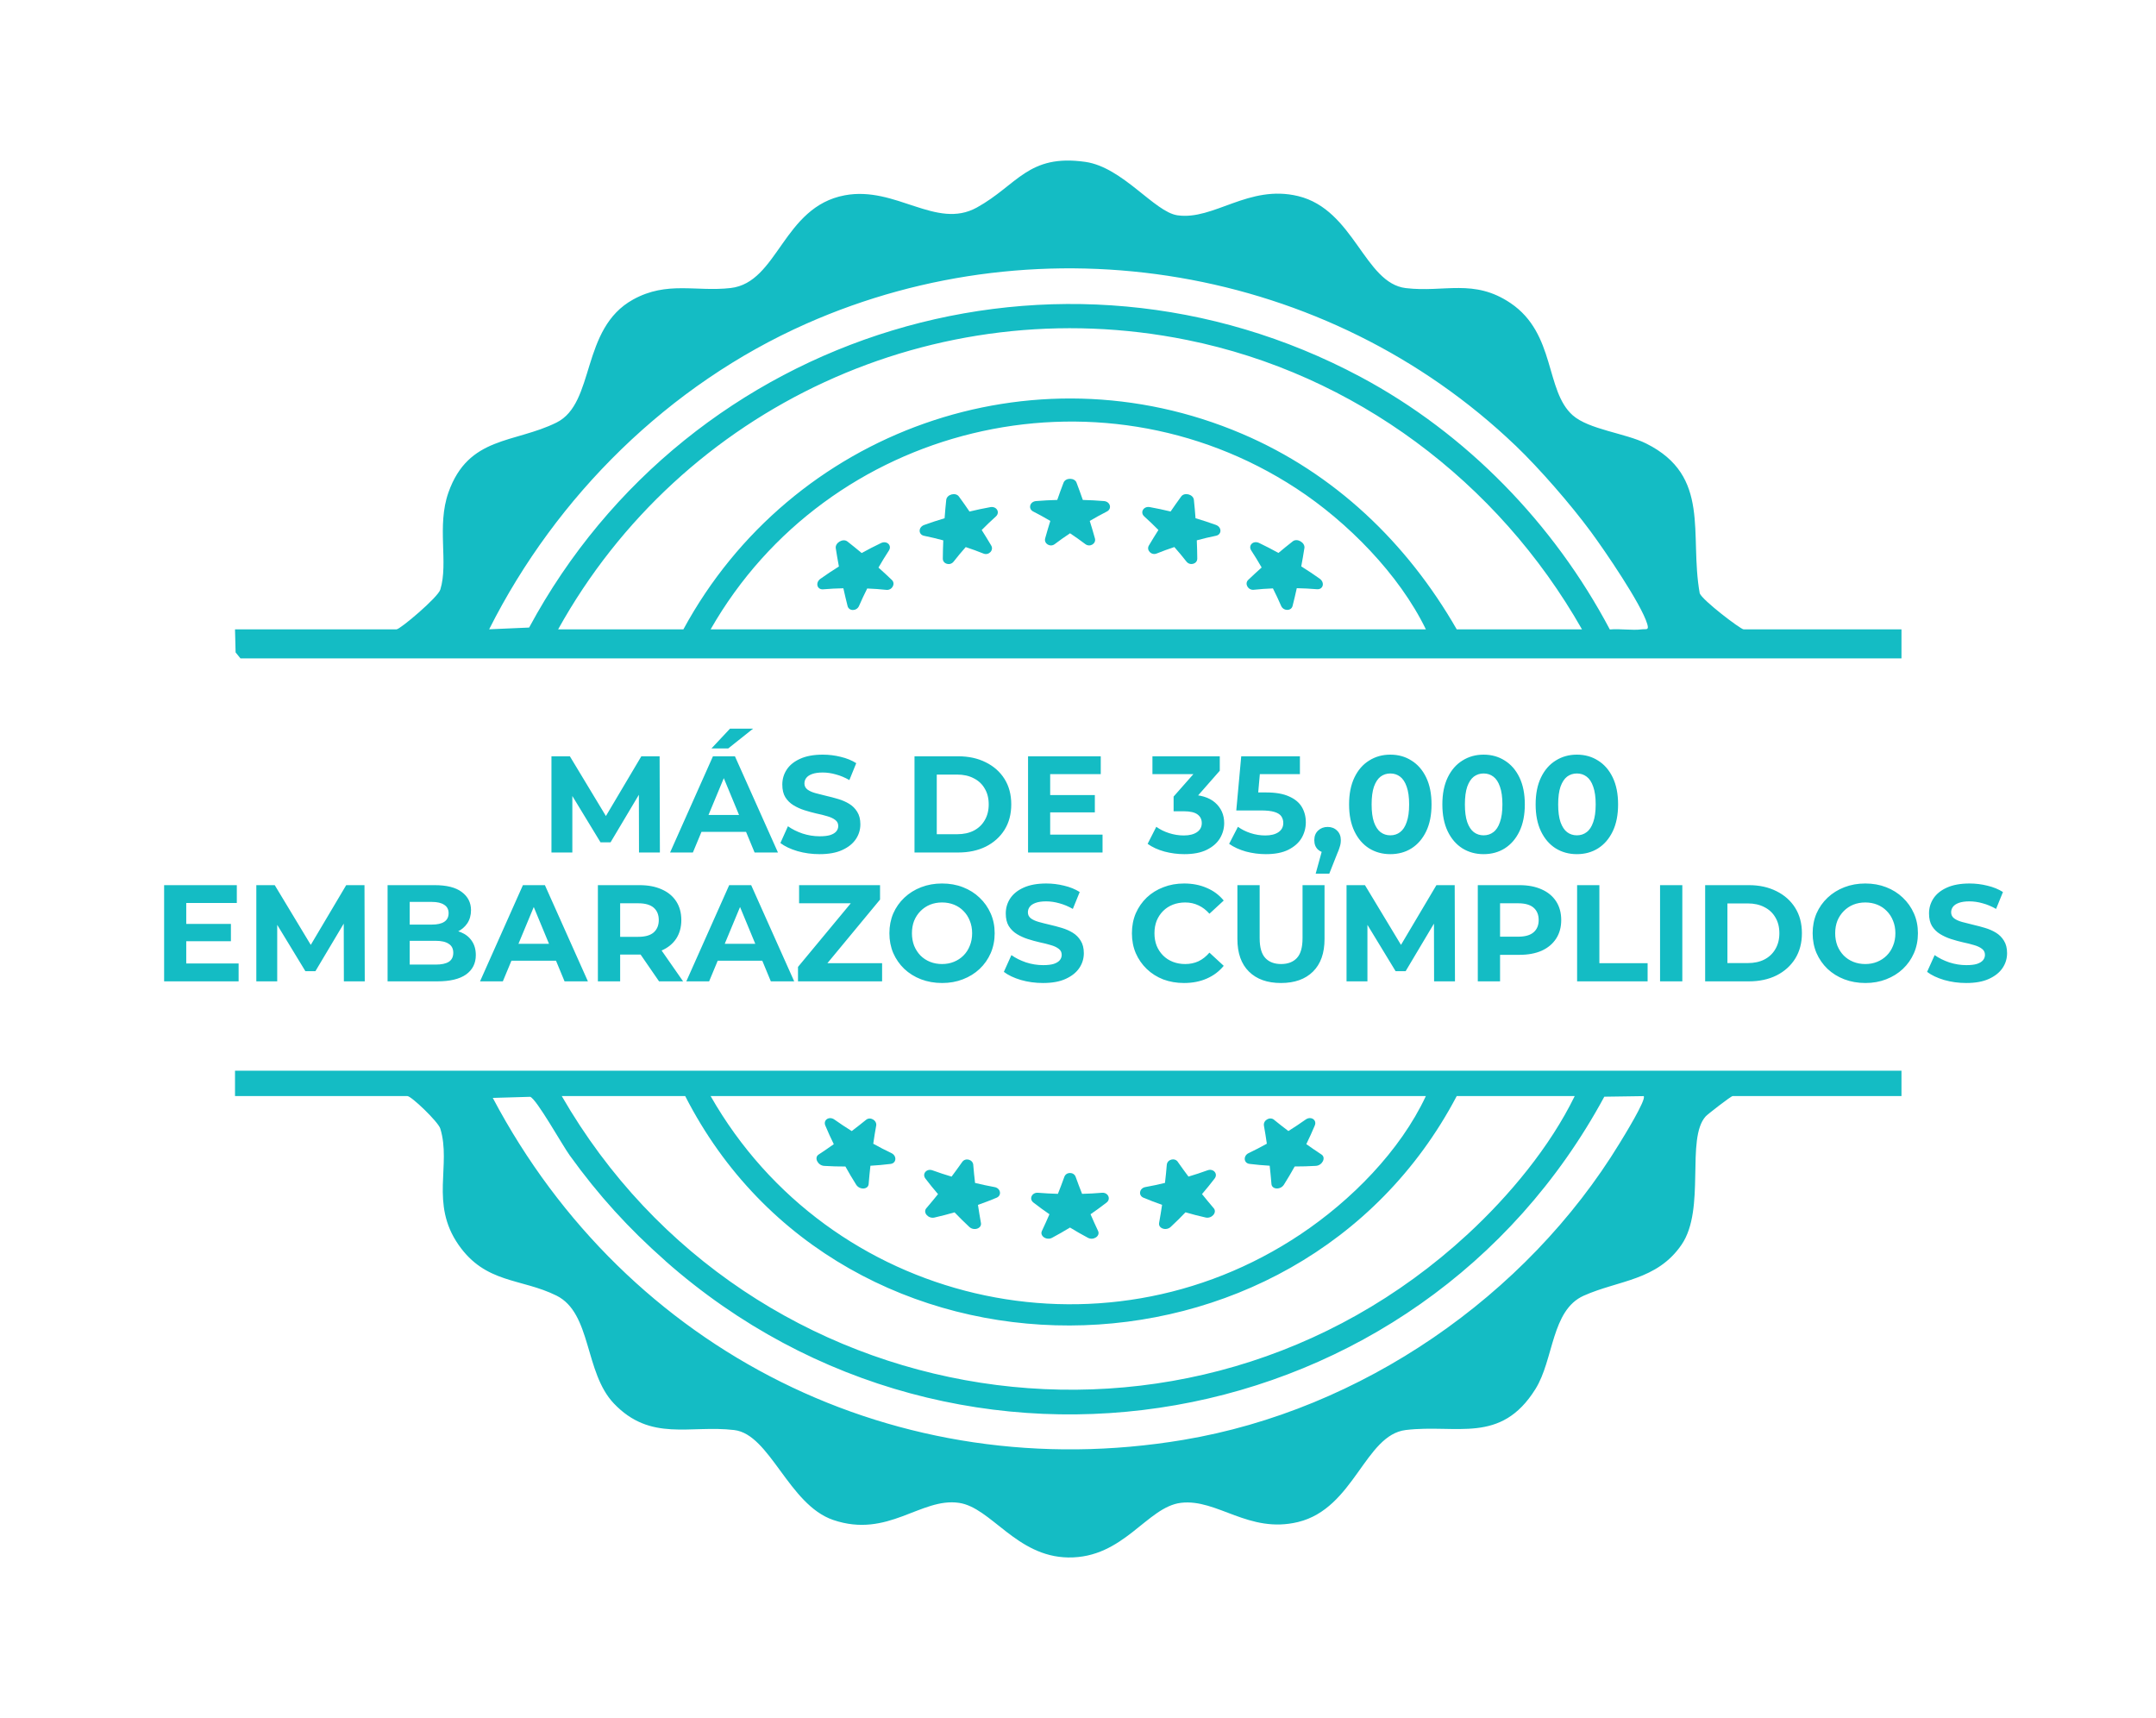
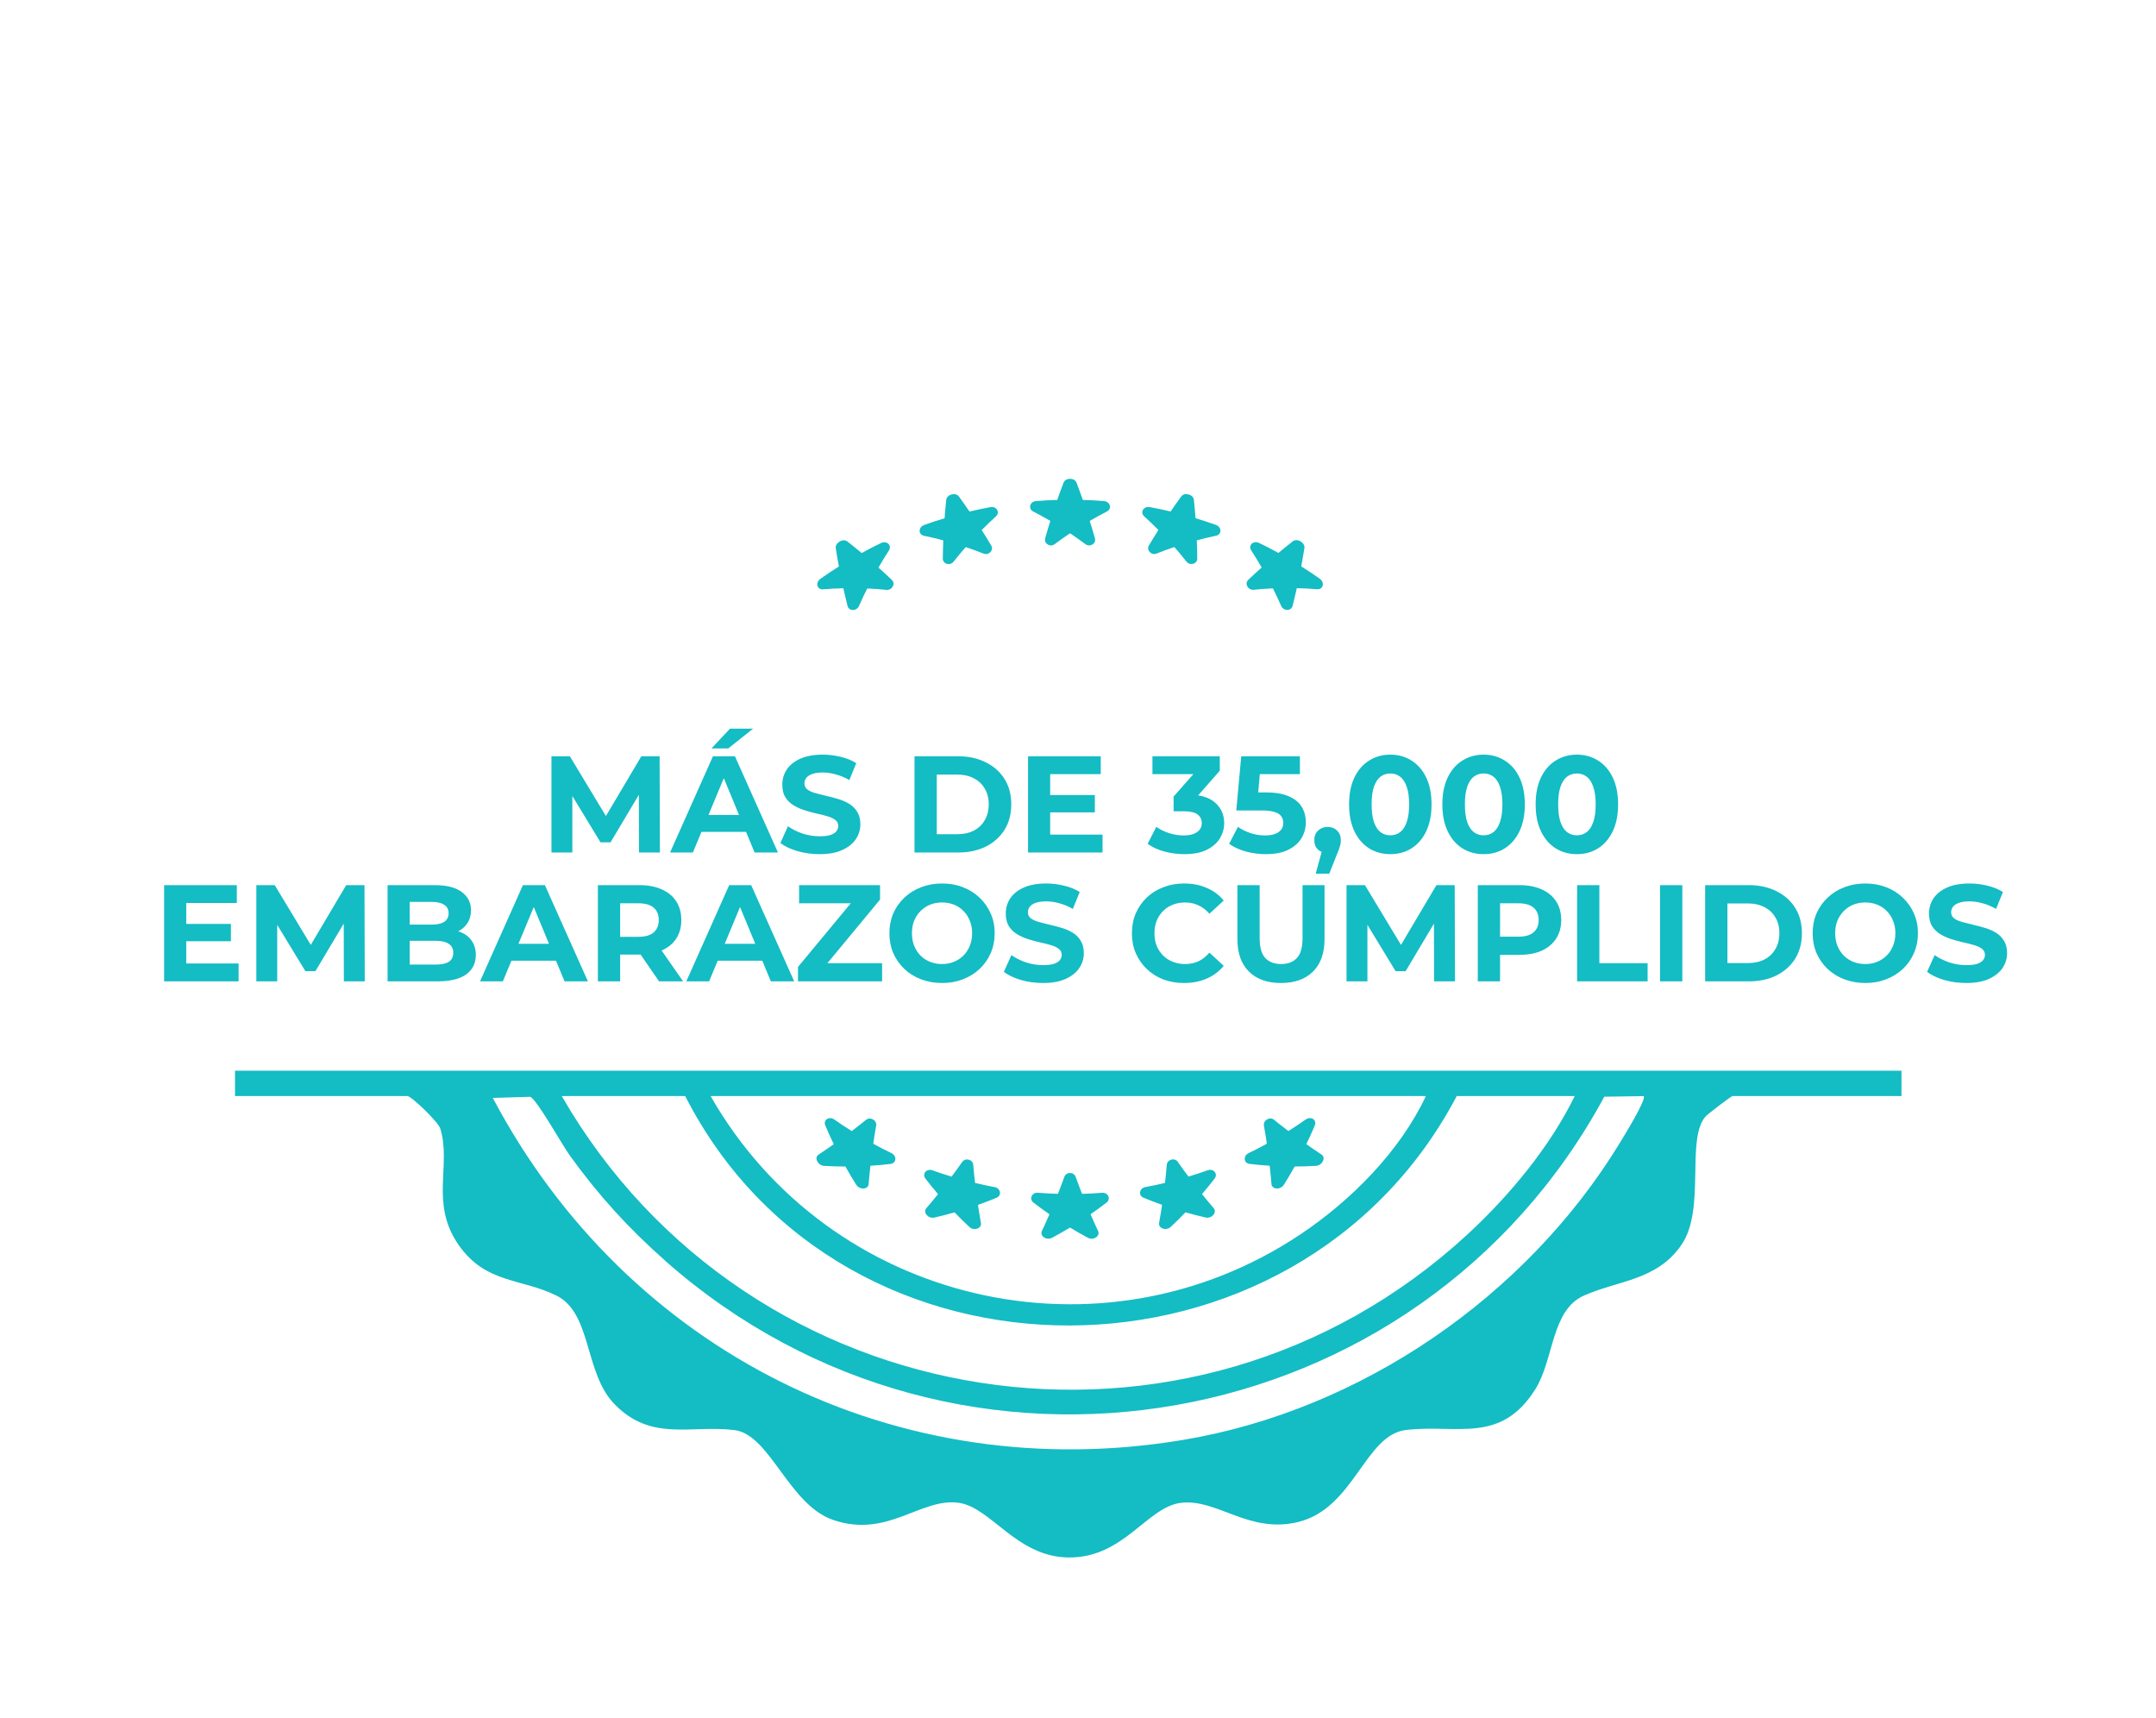
<svg xmlns="http://www.w3.org/2000/svg" width="251" height="200" viewBox="0 0 251 200" fill="none">
  <path d="M64.2 99.242V88.042H66.344L71.112 95.946H69.976L74.664 88.042H76.792L76.824 99.242H74.392L74.376 91.77H74.824L71.08 98.058H69.912L66.088 91.77H66.632V99.242H64.2ZM78.01 99.242L83.001 88.042H85.561L90.57 99.242H87.85L83.754 89.354H84.778L80.665 99.242H78.01ZM80.505 96.842L81.194 94.874H86.954L87.657 96.842H80.505ZM82.826 87.13L84.986 84.826H87.674L84.778 87.13H82.826ZM95.412 99.434C94.516 99.434 93.657 99.317 92.835 99.082C92.014 98.837 91.353 98.522 90.852 98.138L91.731 96.186C92.212 96.528 92.777 96.81 93.427 97.034C94.089 97.248 94.755 97.354 95.427 97.354C95.939 97.354 96.35 97.306 96.659 97.21C96.98 97.103 97.214 96.96 97.364 96.778C97.513 96.597 97.588 96.389 97.588 96.154C97.588 95.856 97.47 95.621 97.236 95.45C97.001 95.269 96.692 95.125 96.308 95.018C95.924 94.901 95.497 94.794 95.028 94.698C94.569 94.591 94.105 94.463 93.635 94.314C93.177 94.165 92.755 93.973 92.371 93.738C91.987 93.504 91.673 93.194 91.427 92.81C91.193 92.426 91.076 91.936 91.076 91.338C91.076 90.698 91.246 90.117 91.588 89.594C91.939 89.061 92.462 88.639 93.156 88.33C93.859 88.01 94.74 87.85 95.796 87.85C96.499 87.85 97.193 87.936 97.876 88.106C98.558 88.266 99.161 88.511 99.683 88.842L98.883 90.81C98.361 90.511 97.838 90.293 97.316 90.154C96.793 90.005 96.281 89.93 95.779 89.93C95.278 89.93 94.868 89.989 94.547 90.106C94.228 90.224 93.998 90.378 93.859 90.57C93.721 90.751 93.651 90.965 93.651 91.21C93.651 91.498 93.769 91.733 94.004 91.914C94.238 92.085 94.547 92.224 94.931 92.33C95.316 92.437 95.737 92.543 96.195 92.65C96.665 92.757 97.129 92.879 97.588 93.018C98.057 93.157 98.484 93.344 98.868 93.578C99.251 93.813 99.561 94.122 99.796 94.506C100.041 94.89 100.163 95.376 100.163 95.962C100.163 96.591 99.987 97.168 99.635 97.69C99.284 98.213 98.755 98.634 98.052 98.954C97.358 99.274 96.478 99.434 95.412 99.434ZM106.466 99.242V88.042H111.554C112.77 88.042 113.842 88.277 114.77 88.746C115.698 89.205 116.423 89.85 116.946 90.682C117.469 91.514 117.73 92.501 117.73 93.642C117.73 94.773 117.469 95.76 116.946 96.602C116.423 97.434 115.698 98.085 114.77 98.554C113.842 99.013 112.77 99.242 111.554 99.242H106.466ZM109.058 97.114H111.426C112.173 97.114 112.818 96.975 113.362 96.698C113.917 96.41 114.343 96.005 114.642 95.482C114.951 94.96 115.106 94.346 115.106 93.642C115.106 92.927 114.951 92.314 114.642 91.802C114.343 91.279 113.917 90.879 113.362 90.602C112.818 90.314 112.173 90.17 111.426 90.17H109.058V97.114ZM122.069 92.554H127.461V94.57H122.069V92.554ZM122.261 97.162H128.357V99.242H119.685V88.042H128.149V90.122H122.261V97.162ZM137.878 99.434C137.1 99.434 136.326 99.333 135.558 99.13C134.79 98.917 134.14 98.618 133.606 98.234L134.614 96.25C135.041 96.559 135.537 96.805 136.102 96.986C136.668 97.168 137.238 97.258 137.814 97.258C138.465 97.258 138.977 97.13 139.35 96.874C139.724 96.618 139.91 96.266 139.91 95.818C139.91 95.391 139.745 95.055 139.414 94.81C139.084 94.565 138.55 94.442 137.814 94.442H136.63V92.73L139.75 89.194L140.038 90.122H134.166V88.042H142.006V89.722L138.902 93.258L137.59 92.506H138.342C139.718 92.506 140.758 92.816 141.462 93.434C142.166 94.053 142.518 94.847 142.518 95.818C142.518 96.448 142.353 97.04 142.022 97.594C141.692 98.138 141.185 98.581 140.502 98.922C139.82 99.263 138.945 99.434 137.878 99.434ZM147.367 99.434C146.588 99.434 145.815 99.333 145.047 99.13C144.289 98.917 143.639 98.618 143.095 98.234L144.119 96.25C144.545 96.559 145.036 96.805 145.591 96.986C146.156 97.168 146.727 97.258 147.303 97.258C147.953 97.258 148.465 97.13 148.839 96.874C149.212 96.618 149.399 96.261 149.399 95.802C149.399 95.514 149.324 95.258 149.175 95.034C149.025 94.81 148.759 94.639 148.375 94.522C148.001 94.405 147.473 94.346 146.791 94.346H143.927L144.503 88.042H151.335V90.122H145.431L146.775 88.938L146.375 93.434L145.031 92.25H147.399C148.508 92.25 149.399 92.405 150.071 92.714C150.753 93.013 151.249 93.424 151.559 93.946C151.868 94.469 152.023 95.061 152.023 95.722C152.023 96.383 151.857 96.997 151.527 97.562C151.196 98.117 150.684 98.57 149.991 98.922C149.308 99.263 148.433 99.434 147.367 99.434ZM153.17 101.706L154.226 97.866L154.578 99.306C154.12 99.306 153.741 99.173 153.442 98.906C153.154 98.639 153.01 98.272 153.01 97.802C153.01 97.333 153.16 96.96 153.458 96.682C153.757 96.405 154.125 96.266 154.562 96.266C155.01 96.266 155.378 96.41 155.666 96.698C155.954 96.975 156.098 97.344 156.098 97.802C156.098 97.941 156.088 98.079 156.066 98.218C156.045 98.346 156.002 98.506 155.938 98.698C155.885 98.879 155.794 99.114 155.666 99.402L154.754 101.706H153.17ZM161.859 99.434C160.941 99.434 160.12 99.21 159.395 98.762C158.669 98.303 158.099 97.642 157.683 96.778C157.267 95.914 157.059 94.869 157.059 93.642C157.059 92.415 157.267 91.37 157.683 90.506C158.099 89.642 158.669 88.986 159.395 88.538C160.12 88.079 160.941 87.85 161.859 87.85C162.787 87.85 163.608 88.079 164.323 88.538C165.048 88.986 165.619 89.642 166.035 90.506C166.451 91.37 166.659 92.415 166.659 93.642C166.659 94.869 166.451 95.914 166.035 96.778C165.619 97.642 165.048 98.303 164.323 98.762C163.608 99.21 162.787 99.434 161.859 99.434ZM161.859 97.242C162.296 97.242 162.675 97.12 162.995 96.874C163.325 96.629 163.581 96.24 163.763 95.706C163.955 95.173 164.051 94.485 164.051 93.642C164.051 92.799 163.955 92.112 163.763 91.578C163.581 91.045 163.325 90.656 162.995 90.41C162.675 90.165 162.296 90.042 161.859 90.042C161.432 90.042 161.053 90.165 160.723 90.41C160.403 90.656 160.147 91.045 159.955 91.578C159.773 92.112 159.683 92.799 159.683 93.642C159.683 94.485 159.773 95.173 159.955 95.706C160.147 96.24 160.403 96.629 160.723 96.874C161.053 97.12 161.432 97.242 161.859 97.242ZM172.718 99.434C171.801 99.434 170.979 99.21 170.254 98.762C169.529 98.303 168.958 97.642 168.542 96.778C168.126 95.914 167.918 94.869 167.918 93.642C167.918 92.415 168.126 91.37 168.542 90.506C168.958 89.642 169.529 88.986 170.254 88.538C170.979 88.079 171.801 87.85 172.718 87.85C173.646 87.85 174.467 88.079 175.182 88.538C175.907 88.986 176.478 89.642 176.894 90.506C177.31 91.37 177.518 92.415 177.518 93.642C177.518 94.869 177.31 95.914 176.894 96.778C176.478 97.642 175.907 98.303 175.182 98.762C174.467 99.21 173.646 99.434 172.718 99.434ZM172.718 97.242C173.155 97.242 173.534 97.12 173.854 96.874C174.185 96.629 174.441 96.24 174.622 95.706C174.814 95.173 174.91 94.485 174.91 93.642C174.91 92.799 174.814 92.112 174.622 91.578C174.441 91.045 174.185 90.656 173.854 90.41C173.534 90.165 173.155 90.042 172.718 90.042C172.291 90.042 171.913 90.165 171.582 90.41C171.262 90.656 171.006 91.045 170.814 91.578C170.633 92.112 170.542 92.799 170.542 93.642C170.542 94.485 170.633 95.173 170.814 95.706C171.006 96.24 171.262 96.629 171.582 96.874C171.913 97.12 172.291 97.242 172.718 97.242ZM183.577 99.434C182.66 99.434 181.839 99.21 181.113 98.762C180.388 98.303 179.817 97.642 179.401 96.778C178.985 95.914 178.777 94.869 178.777 93.642C178.777 92.415 178.985 91.37 179.401 90.506C179.817 89.642 180.388 88.986 181.113 88.538C181.839 88.079 182.66 87.85 183.577 87.85C184.505 87.85 185.327 88.079 186.041 88.538C186.767 88.986 187.337 89.642 187.753 90.506C188.169 91.37 188.377 92.415 188.377 93.642C188.377 94.869 188.169 95.914 187.753 96.778C187.337 97.642 186.767 98.303 186.041 98.762C185.327 99.21 184.505 99.434 183.577 99.434ZM183.577 97.242C184.015 97.242 184.393 97.12 184.713 96.874C185.044 96.629 185.3 96.24 185.481 95.706C185.673 95.173 185.769 94.485 185.769 93.642C185.769 92.799 185.673 92.112 185.481 91.578C185.3 91.045 185.044 90.656 184.713 90.41C184.393 90.165 184.015 90.042 183.577 90.042C183.151 90.042 182.772 90.165 182.441 90.41C182.121 90.656 181.865 91.045 181.673 91.578C181.492 92.112 181.401 92.799 181.401 93.642C181.401 94.485 181.492 95.173 181.673 95.706C181.865 96.24 182.121 96.629 182.441 96.874C182.772 97.12 183.151 97.242 183.577 97.242ZM21.491 107.554H26.883V109.57H21.491V107.554ZM21.683 112.162H27.779V114.242H19.107V103.042H27.57V105.122H21.683V112.162ZM29.841 114.242V103.042H31.985L36.753 110.946H35.617L40.305 103.042H42.433L42.465 114.242H40.033L40.017 106.77H40.465L36.721 113.058H35.553L31.729 106.77H32.273V114.242H29.841ZM45.122 114.242V103.042H50.594C52.002 103.042 53.058 103.309 53.762 103.842C54.477 104.376 54.834 105.08 54.834 105.954C54.834 106.541 54.69 107.053 54.402 107.49C54.114 107.917 53.719 108.248 53.218 108.482C52.717 108.717 52.141 108.834 51.49 108.834L51.794 108.178C52.498 108.178 53.122 108.296 53.666 108.53C54.21 108.754 54.631 109.09 54.93 109.538C55.239 109.986 55.394 110.536 55.394 111.186C55.394 112.146 55.015 112.898 54.258 113.442C53.501 113.976 52.386 114.242 50.914 114.242H45.122ZM47.698 112.29H50.722C51.394 112.29 51.901 112.184 52.242 111.97C52.594 111.746 52.77 111.394 52.77 110.914C52.77 110.445 52.594 110.098 52.242 109.874C51.901 109.64 51.394 109.522 50.722 109.522H47.506V107.634H50.274C50.903 107.634 51.383 107.528 51.714 107.314C52.055 107.09 52.226 106.754 52.226 106.306C52.226 105.869 52.055 105.544 51.714 105.33C51.383 105.106 50.903 104.994 50.274 104.994H47.698V112.29ZM55.885 114.242L60.877 103.042H63.437L68.445 114.242H65.725L61.629 104.354H62.653L58.541 114.242H55.885ZM58.38 111.842L59.069 109.874H64.829L65.532 111.842H58.38ZM69.606 114.242V103.042H74.454C75.457 103.042 76.321 103.208 77.046 103.538C77.772 103.858 78.332 104.322 78.727 104.93C79.121 105.538 79.319 106.264 79.319 107.106C79.319 107.938 79.121 108.658 78.727 109.266C78.332 109.864 77.772 110.322 77.046 110.642C76.321 110.962 75.457 111.122 74.454 111.122H71.046L72.198 109.986V114.242H69.606ZM76.727 114.242L73.927 110.178H76.695L79.526 114.242H76.727ZM72.198 110.274L71.046 109.058H74.311C75.111 109.058 75.708 108.888 76.103 108.546C76.497 108.194 76.695 107.714 76.695 107.106C76.695 106.488 76.497 106.008 76.103 105.666C75.708 105.325 75.111 105.154 74.311 105.154H71.046L72.198 103.922V110.274ZM79.9 114.242L84.892 103.042H87.452L92.46 114.242H89.74L85.644 104.354H86.668L82.556 114.242H79.9ZM82.396 111.842L83.084 109.874H88.844L89.548 111.842H82.396ZM92.902 114.242V112.562L99.83 104.21L100.15 105.154H93.03V103.042H102.454V104.722L95.542 113.074L95.222 112.13H102.694V114.242H92.902ZM109.687 114.434C108.802 114.434 107.98 114.29 107.223 114.002C106.476 113.714 105.826 113.309 105.271 112.786C104.727 112.264 104.3 111.65 103.991 110.946C103.692 110.242 103.543 109.474 103.543 108.642C103.543 107.81 103.692 107.042 103.991 106.338C104.3 105.634 104.732 105.021 105.287 104.498C105.842 103.976 106.492 103.57 107.239 103.282C107.986 102.994 108.796 102.85 109.671 102.85C110.556 102.85 111.367 102.994 112.103 103.282C112.85 103.57 113.495 103.976 114.039 104.498C114.594 105.021 115.026 105.634 115.335 106.338C115.644 107.032 115.799 107.8 115.799 108.642C115.799 109.474 115.644 110.248 115.335 110.962C115.026 111.666 114.594 112.28 114.039 112.802C113.495 113.314 112.85 113.714 112.103 114.002C111.367 114.29 110.562 114.434 109.687 114.434ZM109.671 112.226C110.172 112.226 110.631 112.141 111.047 111.97C111.474 111.8 111.847 111.554 112.167 111.234C112.487 110.914 112.732 110.536 112.903 110.098C113.084 109.661 113.175 109.176 113.175 108.642C113.175 108.109 113.084 107.624 112.903 107.186C112.732 106.749 112.487 106.37 112.167 106.05C111.858 105.73 111.49 105.485 111.063 105.314C110.636 105.144 110.172 105.058 109.671 105.058C109.17 105.058 108.706 105.144 108.279 105.314C107.863 105.485 107.495 105.73 107.175 106.05C106.855 106.37 106.604 106.749 106.423 107.186C106.252 107.624 106.167 108.109 106.167 108.642C106.167 109.165 106.252 109.65 106.423 110.098C106.604 110.536 106.85 110.914 107.159 111.234C107.479 111.554 107.852 111.8 108.279 111.97C108.706 112.141 109.17 112.226 109.671 112.226ZM121.427 114.434C120.531 114.434 119.672 114.317 118.851 114.082C118.03 113.837 117.368 113.522 116.867 113.138L117.747 111.186C118.227 111.528 118.792 111.81 119.443 112.034C120.104 112.248 120.771 112.354 121.443 112.354C121.955 112.354 122.366 112.306 122.675 112.21C122.995 112.104 123.23 111.96 123.379 111.778C123.528 111.597 123.603 111.389 123.603 111.154C123.603 110.856 123.486 110.621 123.251 110.45C123.016 110.269 122.707 110.125 122.323 110.018C121.939 109.901 121.512 109.794 121.043 109.698C120.584 109.592 120.12 109.464 119.651 109.314C119.192 109.165 118.771 108.973 118.387 108.738C118.003 108.504 117.688 108.194 117.443 107.81C117.208 107.426 117.091 106.936 117.091 106.338C117.091 105.698 117.262 105.117 117.603 104.594C117.955 104.061 118.478 103.64 119.171 103.33C119.875 103.01 120.755 102.85 121.811 102.85C122.515 102.85 123.208 102.936 123.891 103.106C124.574 103.266 125.176 103.512 125.699 103.842L124.899 105.81C124.376 105.512 123.854 105.293 123.331 105.154C122.808 105.005 122.296 104.93 121.795 104.93C121.294 104.93 120.883 104.989 120.563 105.106C120.243 105.224 120.014 105.378 119.875 105.57C119.736 105.752 119.667 105.965 119.667 106.21C119.667 106.498 119.784 106.733 120.019 106.914C120.254 107.085 120.563 107.224 120.947 107.33C121.331 107.437 121.752 107.544 122.211 107.65C122.68 107.757 123.144 107.88 123.603 108.018C124.072 108.157 124.499 108.344 124.883 108.578C125.267 108.813 125.576 109.122 125.811 109.506C126.056 109.89 126.179 110.376 126.179 110.962C126.179 111.592 126.003 112.168 125.651 112.69C125.299 113.213 124.771 113.634 124.067 113.954C123.374 114.274 122.494 114.434 121.427 114.434ZM137.841 114.434C136.977 114.434 136.172 114.296 135.425 114.018C134.689 113.73 134.049 113.325 133.505 112.802C132.961 112.28 132.535 111.666 132.225 110.962C131.927 110.258 131.777 109.485 131.777 108.642C131.777 107.8 131.927 107.026 132.225 106.322C132.535 105.618 132.961 105.005 133.505 104.482C134.06 103.96 134.705 103.56 135.441 103.282C136.177 102.994 136.983 102.85 137.857 102.85C138.828 102.85 139.703 103.021 140.481 103.362C141.271 103.693 141.932 104.184 142.465 104.834L140.801 106.37C140.417 105.933 139.991 105.608 139.521 105.394C139.052 105.17 138.54 105.058 137.985 105.058C137.463 105.058 136.983 105.144 136.545 105.314C136.108 105.485 135.729 105.73 135.409 106.05C135.089 106.37 134.839 106.749 134.657 107.186C134.487 107.624 134.401 108.109 134.401 108.642C134.401 109.176 134.487 109.661 134.657 110.098C134.839 110.536 135.089 110.914 135.409 111.234C135.729 111.554 136.108 111.8 136.545 111.97C136.983 112.141 137.463 112.226 137.985 112.226C138.54 112.226 139.052 112.12 139.521 111.906C139.991 111.682 140.417 111.346 140.801 110.898L142.465 112.434C141.932 113.085 141.271 113.581 140.481 113.922C139.703 114.264 138.823 114.434 137.841 114.434ZM149.129 114.434C147.54 114.434 146.297 113.992 145.401 113.106C144.505 112.221 144.057 110.957 144.057 109.314V103.042H146.649V109.218C146.649 110.285 146.868 111.053 147.305 111.522C147.743 111.992 148.356 112.226 149.145 112.226C149.935 112.226 150.548 111.992 150.985 111.522C151.423 111.053 151.641 110.285 151.641 109.218V103.042H154.201V109.314C154.201 110.957 153.753 112.221 152.857 113.106C151.961 113.992 150.719 114.434 149.129 114.434ZM156.763 114.242V103.042H158.907L163.675 110.946H162.539L167.227 103.042H169.355L169.387 114.242H166.955L166.939 106.77H167.387L163.643 113.058H162.475L158.651 106.77H159.195V114.242H156.763ZM172.044 114.242V103.042H176.892C177.895 103.042 178.759 103.208 179.484 103.538C180.209 103.858 180.769 104.322 181.164 104.93C181.559 105.538 181.756 106.264 181.756 107.106C181.756 107.938 181.559 108.658 181.164 109.266C180.769 109.874 180.209 110.344 179.484 110.674C178.759 110.994 177.895 111.154 176.892 111.154H173.484L174.636 109.986V114.242H172.044ZM174.636 110.274L173.484 109.042H176.748C177.548 109.042 178.145 108.872 178.54 108.53C178.935 108.189 179.132 107.714 179.132 107.106C179.132 106.488 178.935 106.008 178.54 105.666C178.145 105.325 177.548 105.154 176.748 105.154H173.484L174.636 103.922V110.274ZM183.606 114.242V103.042H186.198V112.13H191.814V114.242H183.606ZM193.263 114.242V103.042H195.855V114.242H193.263ZM198.513 114.242V103.042H203.601C204.817 103.042 205.889 103.277 206.817 103.746C207.745 104.205 208.47 104.85 208.993 105.682C209.515 106.514 209.777 107.501 209.777 108.642C209.777 109.773 209.515 110.76 208.993 111.602C208.47 112.434 207.745 113.085 206.817 113.554C205.889 114.013 204.817 114.242 203.601 114.242H198.513ZM201.105 112.114H203.473C204.219 112.114 204.865 111.976 205.409 111.698C205.963 111.41 206.39 111.005 206.689 110.482C206.998 109.96 207.153 109.346 207.153 108.642C207.153 107.928 206.998 107.314 206.689 106.802C206.39 106.28 205.963 105.88 205.409 105.602C204.865 105.314 204.219 105.17 203.473 105.17H201.105V112.114ZM217.171 114.434C216.286 114.434 215.465 114.29 214.707 114.002C213.961 113.714 213.31 113.309 212.755 112.786C212.211 112.264 211.785 111.65 211.475 110.946C211.177 110.242 211.027 109.474 211.027 108.642C211.027 107.81 211.177 107.042 211.475 106.338C211.785 105.634 212.217 105.021 212.771 104.498C213.326 103.976 213.977 103.57 214.723 103.282C215.47 102.994 216.281 102.85 217.155 102.85C218.041 102.85 218.851 102.994 219.587 103.282C220.334 103.57 220.979 103.976 221.523 104.498C222.078 105.021 222.51 105.634 222.819 106.338C223.129 107.032 223.283 107.8 223.283 108.642C223.283 109.474 223.129 110.248 222.819 110.962C222.51 111.666 222.078 112.28 221.523 112.802C220.979 113.314 220.334 113.714 219.587 114.002C218.851 114.29 218.046 114.434 217.171 114.434ZM217.155 112.226C217.657 112.226 218.115 112.141 218.531 111.97C218.958 111.8 219.331 111.554 219.651 111.234C219.971 110.914 220.217 110.536 220.387 110.098C220.569 109.661 220.659 109.176 220.659 108.642C220.659 108.109 220.569 107.624 220.387 107.186C220.217 106.749 219.971 106.37 219.651 106.05C219.342 105.73 218.974 105.485 218.547 105.314C218.121 105.144 217.657 105.058 217.155 105.058C216.654 105.058 216.19 105.144 215.763 105.314C215.347 105.485 214.979 105.73 214.659 106.05C214.339 106.37 214.089 106.749 213.907 107.186C213.737 107.624 213.651 108.109 213.651 108.642C213.651 109.165 213.737 109.65 213.907 110.098C214.089 110.536 214.334 110.914 214.643 111.234C214.963 111.554 215.337 111.8 215.763 111.97C216.19 112.141 216.654 112.226 217.155 112.226ZM228.911 114.434C228.015 114.434 227.157 114.317 226.335 114.082C225.514 113.837 224.853 113.522 224.351 113.138L225.231 111.186C225.711 111.528 226.277 111.81 226.927 112.034C227.589 112.248 228.255 112.354 228.927 112.354C229.439 112.354 229.85 112.306 230.159 112.21C230.479 112.104 230.714 111.96 230.863 111.778C231.013 111.597 231.087 111.389 231.087 111.154C231.087 110.856 230.97 110.621 230.735 110.45C230.501 110.269 230.191 110.125 229.807 110.018C229.423 109.901 228.997 109.794 228.527 109.698C228.069 109.592 227.605 109.464 227.135 109.314C226.677 109.165 226.255 108.973 225.871 108.738C225.487 108.504 225.173 108.194 224.927 107.81C224.693 107.426 224.575 106.936 224.575 106.338C224.575 105.698 224.746 105.117 225.087 104.594C225.439 104.061 225.962 103.64 226.655 103.33C227.359 103.01 228.239 102.85 229.295 102.85C229.999 102.85 230.693 102.936 231.375 103.106C232.058 103.266 232.661 103.512 233.183 103.842L232.383 105.81C231.861 105.512 231.338 105.293 230.815 105.154C230.293 105.005 229.781 104.93 229.279 104.93C228.778 104.93 228.367 104.989 228.047 105.106C227.727 105.224 227.498 105.378 227.359 105.57C227.221 105.752 227.151 105.965 227.151 106.21C227.151 106.498 227.269 106.733 227.503 106.914C227.738 107.085 228.047 107.224 228.431 107.33C228.815 107.437 229.237 107.544 229.695 107.65C230.165 107.757 230.629 107.88 231.087 108.018C231.557 108.157 231.983 108.344 232.367 108.578C232.751 108.813 233.061 109.122 233.295 109.506C233.541 109.89 233.663 110.376 233.663 110.962C233.663 111.592 233.487 112.168 233.135 112.69C232.783 113.213 232.255 113.634 231.551 113.954C230.858 114.274 229.978 114.434 228.911 114.434Z" fill="#14BCC4" />
-   <path d="M221.368 73.262V76.644L27.994 76.644L27.428 75.946L27.36 73.262H46.169C46.583 73.262 50.983 69.551 51.262 68.634C52.226 65.493 50.823 61.237 52.209 57.323C54.542 50.734 59.885 51.625 64.788 49.191C69.336 46.934 67.565 38.252 73.711 34.866C77.671 32.685 81.027 33.991 85.055 33.531C90.592 32.897 91.125 24.084 98.348 22.735C104.295 21.624 108.991 26.772 113.721 24.16C118.451 21.548 119.681 17.887 126.368 18.847C130.704 19.473 134.407 24.68 137.078 25.064C141.313 25.673 145.371 21.434 151.128 22.828C157.65 24.409 158.837 32.964 163.664 33.539C168.153 34.076 171.581 32.394 175.863 35.289C181.134 38.856 179.866 45.492 183.095 48.345C184.976 50.007 189.236 50.425 191.646 51.63C199.245 55.425 196.642 62.167 197.88 69.065C198.18 69.876 202.648 73.262 202.982 73.262L221.368 73.262ZM176.417 51.854C154.547 30.94 121.545 25.415 93.86 37.686C77.891 44.761 64.771 57.708 56.947 73.258L61.601 73.055C80.249 38.425 123.409 25.191 158.398 43.878C170.723 50.463 180.893 60.954 187.415 73.279C188.611 73.165 190.001 73.414 191.155 73.262C191.641 73.199 192.005 73.427 191.772 72.641C191.079 70.312 186.814 64.082 185.196 61.888C182.85 58.714 179.257 54.571 176.421 51.854H176.417ZM184.173 73.262C174.392 56.051 157.709 43.519 138.186 39.575C108.92 33.657 79.37 47.34 64.978 73.262L79.561 73.262C92.11 50.133 120.158 40.078 144.593 50.497C155.363 55.091 163.8 63.177 169.59 73.262H184.173ZM165.998 73.262C162.891 66.854 156.859 60.742 150.912 56.858C127.724 41.718 96.337 49.449 82.731 73.262L165.998 73.262Z" fill="#14BCC4" />
  <path d="M221.368 124.64V127.598H201.713C201.519 127.598 198.797 129.716 198.577 129.957C196.227 132.552 198.619 140.731 195.766 144.898C192.896 149.091 188.424 149.024 184.371 150.837C180.592 152.528 180.905 158.263 178.754 161.704C174.704 168.184 169.565 165.757 163.656 166.472C158.9 167.047 157.649 175.602 151.119 177.182C145.379 178.573 141.71 174.452 137.5 174.946C133.527 175.411 130.831 181.409 124.351 181.308C118.328 181.215 115.386 175.496 111.645 174.951C107.199 174.3 103.386 179.122 96.996 176.941C91.809 175.17 89.645 166.971 85.482 166.476C80.329 165.863 75.752 167.884 71.462 163.378C68.025 159.764 68.892 152.866 64.783 150.824C60.675 148.783 56.541 149.463 53.375 144.903C50.032 140.084 52.568 135.621 51.258 131.381C51.013 130.587 47.889 127.598 47.432 127.598H27.36V124.64L221.368 124.64ZM77.481 146.796C73.174 142.996 69.686 139.163 66.322 134.496C65.447 133.283 62.45 127.903 61.723 127.683L57.37 127.81C72.987 157.359 104.498 173.192 137.754 167.621C158.457 164.156 177.693 150.913 188.572 133.059C188.995 132.37 191.73 127.937 191.353 127.603L186.772 127.67C165.143 167.647 111.768 177.068 77.476 146.801L77.481 146.796ZM79.771 127.598H65.4C87.156 165.331 138.561 173.505 170.871 143.673C175.727 139.188 180.44 133.512 183.327 127.598L169.59 127.598C150.946 163.023 98.035 163.386 79.771 127.598ZM165.997 127.598L82.73 127.598C96.518 151.78 128.142 159.253 151.428 143.673C157.273 139.763 162.996 134.015 165.997 127.598Z" fill="#14BCC4" />
  <path d="M151.854 63.818C151.719 64.672 151.647 65.094 151.491 65.936C152.357 66.481 152.784 66.764 153.63 67.36C154.268 67.808 154.044 68.649 153.325 68.594C152.374 68.518 151.905 68.497 150.971 68.472C150.785 69.304 150.688 69.719 150.481 70.539C150.324 71.16 149.42 71.151 149.149 70.534C148.79 69.719 148.6 69.309 148.194 68.497C147.29 68.535 146.842 68.569 145.958 68.658C145.295 68.725 144.855 67.943 145.32 67.504C145.933 66.921 146.246 66.633 146.88 66.062C146.419 65.264 146.174 64.866 145.667 64.08C145.282 63.488 145.903 62.88 146.588 63.209C147.497 63.649 147.945 63.882 148.837 64.368C149.496 63.818 149.83 63.547 150.506 63.015C151.018 62.613 151.96 63.167 151.859 63.81L151.854 63.818Z" fill="#14BCC4" />
  <path d="M138.991 58.192C139.08 59.046 139.118 59.473 139.182 60.327C140.133 60.614 140.606 60.77 141.549 61.104C142.259 61.358 142.259 62.224 141.57 62.368C140.661 62.558 140.213 62.664 139.33 62.901C139.363 63.75 139.376 64.173 139.385 65.018C139.393 65.657 138.539 65.897 138.129 65.378C137.584 64.693 137.305 64.35 136.717 63.683C135.872 63.966 135.458 64.118 134.651 64.439C134.038 64.68 133.429 64.046 133.754 63.501C134.186 62.774 134.41 62.415 134.862 61.696C134.224 61.054 133.89 60.737 133.209 60.115C132.694 59.646 133.129 58.898 133.86 59.033C134.832 59.215 135.318 59.316 136.282 59.545C136.764 58.839 137.013 58.488 137.516 57.795C137.897 57.271 138.928 57.55 138.991 58.192Z" fill="#14BCC4" />
  <path d="M125.33 56.192C125.634 56.995 125.782 57.396 126.061 58.199C127.046 58.229 127.536 58.254 128.521 58.33C129.261 58.389 129.485 59.226 128.868 59.543C128.048 59.966 127.65 60.186 126.868 60.642C127.122 61.454 127.24 61.86 127.469 62.671C127.642 63.284 126.889 63.741 126.361 63.347C125.664 62.828 125.309 62.574 124.573 62.08C123.838 62.574 123.478 62.828 122.785 63.347C122.261 63.741 121.509 63.288 121.678 62.671C121.906 61.86 122.024 61.454 122.278 60.642C121.496 60.186 121.095 59.966 120.279 59.543C119.662 59.222 119.886 58.385 120.625 58.33C121.606 58.254 122.101 58.229 123.085 58.199C123.364 57.392 123.512 56.99 123.817 56.192C124.045 55.587 125.106 55.587 125.334 56.192H125.33Z" fill="#14BCC4" />
  <path d="M111.634 57.8C112.142 58.493 112.387 58.844 112.869 59.55C113.832 59.321 114.318 59.22 115.291 59.038C116.026 58.903 116.457 59.651 115.941 60.12C115.257 60.742 114.927 61.059 114.289 61.701C114.745 62.42 114.965 62.779 115.396 63.506C115.722 64.055 115.113 64.689 114.5 64.444C113.689 64.123 113.274 63.971 112.429 63.688C111.842 64.356 111.558 64.694 111.017 65.383C110.607 65.903 109.754 65.662 109.762 65.023C109.77 64.178 109.783 63.755 109.817 62.906C108.938 62.673 108.486 62.563 107.577 62.373C106.888 62.229 106.892 61.363 107.602 61.109C108.54 60.775 109.014 60.619 109.969 60.332C110.032 59.478 110.071 59.051 110.159 58.197C110.227 57.55 111.254 57.276 111.634 57.8Z" fill="#14BCC4" />
  <path d="M98.644 63.026C99.321 63.559 99.654 63.829 100.314 64.379C101.206 63.892 101.654 63.66 102.563 63.221C103.247 62.891 103.869 63.495 103.484 64.091C102.977 64.877 102.732 65.275 102.271 66.073C102.905 66.64 103.218 66.932 103.831 67.515C104.291 67.954 103.856 68.736 103.192 68.669C102.309 68.58 101.865 68.55 100.961 68.508C100.555 69.32 100.365 69.725 100.005 70.545C99.735 71.163 98.83 71.171 98.674 70.55C98.467 69.725 98.37 69.311 98.184 68.483C97.254 68.504 96.78 68.529 95.829 68.605C95.111 68.66 94.891 67.819 95.525 67.371C96.37 66.779 96.797 66.492 97.664 65.947C97.507 65.101 97.436 64.679 97.3 63.829C97.199 63.187 98.141 62.633 98.653 63.035L98.644 63.026Z" fill="#14BCC4" />
  <path d="M148.322 130.357C148.982 130.889 149.316 131.152 149.992 131.667C150.808 131.152 151.213 130.885 152.012 130.323C152.612 129.9 153.344 130.365 153.065 131.025C152.693 131.895 152.498 132.331 152.08 133.193C152.781 133.688 153.136 133.928 153.855 134.406C154.396 134.765 153.944 135.678 153.191 135.721C152.194 135.776 151.704 135.788 150.727 135.792C150.25 136.642 150 137.069 149.476 137.906C149.079 138.54 148.077 138.485 148.022 137.838C147.95 136.98 147.908 136.553 147.815 135.704C146.868 135.645 146.399 135.602 145.473 135.492C144.776 135.412 144.717 134.55 145.363 134.237C146.222 133.823 146.644 133.603 147.485 133.142C147.363 132.301 147.295 131.883 147.147 131.046C147.037 130.416 147.828 129.951 148.326 130.353L148.322 130.357Z" fill="#14BCC4" />
  <path d="M137.118 135.257C137.604 135.946 137.854 136.288 138.361 136.969C139.261 136.698 139.705 136.55 140.593 136.233C141.265 135.997 141.831 136.643 141.404 137.197C140.838 137.928 140.546 138.292 139.937 139.006C140.474 139.67 140.745 139.999 141.303 140.655C141.721 141.149 141.066 141.897 140.352 141.732C139.401 141.513 138.931 141.394 138.014 141.128C137.351 141.817 137.008 142.155 136.298 142.823C135.766 143.326 134.827 143.005 134.941 142.366C135.094 141.521 135.161 141.098 135.288 140.257C134.405 139.944 133.973 139.78 133.124 139.429C132.486 139.163 132.646 138.317 133.339 138.19C134.257 138.021 134.713 137.924 135.626 137.704C135.723 136.863 135.766 136.441 135.837 135.599C135.892 134.965 136.755 134.733 137.122 135.253L137.118 135.257Z" fill="#14BCC4" />
  <path d="M125.227 137.001C125.515 137.796 125.663 138.189 125.975 138.979C126.905 138.954 127.37 138.928 128.296 138.852C128.998 138.797 129.369 139.575 128.824 139.993C128.097 140.551 127.725 140.822 126.96 141.354C127.298 142.136 127.476 142.525 127.839 143.303C128.114 143.891 127.294 144.44 126.652 144.093C125.798 143.633 125.384 143.396 124.568 142.901C123.752 143.396 123.338 143.633 122.484 144.093C121.842 144.44 121.022 143.886 121.296 143.303C121.66 142.525 121.837 142.136 122.176 141.354C121.411 140.826 121.034 140.551 120.312 139.993C119.762 139.571 120.138 138.797 120.84 138.852C121.77 138.924 122.231 138.949 123.16 138.979C123.473 138.189 123.621 137.796 123.909 137.001C124.124 136.401 125.012 136.401 125.227 137.001Z" fill="#14BCC4" />
  <path d="M113.305 135.604C113.377 136.445 113.419 136.868 113.516 137.709C114.425 137.924 114.885 138.022 115.803 138.195C116.496 138.326 116.656 139.171 116.018 139.433C115.169 139.784 114.738 139.949 113.854 140.262C113.981 141.107 114.049 141.526 114.201 142.371C114.315 143.009 113.377 143.33 112.844 142.827C112.138 142.16 111.791 141.822 111.128 141.133C110.206 141.395 109.742 141.517 108.79 141.737C108.072 141.902 107.417 141.154 107.839 140.659C108.397 140.004 108.668 139.674 109.205 139.011C108.596 138.296 108.3 137.937 107.738 137.202C107.311 136.648 107.882 136.001 108.55 136.238C109.437 136.555 109.885 136.703 110.781 136.973C111.288 136.293 111.538 135.951 112.024 135.262C112.392 134.742 113.254 134.974 113.309 135.608L113.305 135.604Z" fill="#14BCC4" />
  <path d="M102.002 131.05C101.854 131.882 101.786 132.301 101.664 133.146C102.505 133.607 102.927 133.827 103.786 134.241C104.432 134.554 104.373 135.416 103.676 135.496C102.754 135.606 102.285 135.648 101.334 135.708C101.241 136.557 101.199 136.984 101.127 137.842C101.072 138.489 100.07 138.544 99.673 137.91C99.149 137.073 98.899 136.646 98.422 135.796C97.445 135.796 96.955 135.779 95.958 135.725C95.205 135.682 94.753 134.769 95.294 134.41C96.013 133.937 96.368 133.691 97.069 133.197C96.651 132.335 96.452 131.899 96.084 131.029C95.805 130.369 96.537 129.904 97.137 130.327C97.936 130.885 98.337 131.155 99.157 131.671C99.834 131.155 100.167 130.893 100.827 130.361C101.321 129.959 102.116 130.424 102.006 131.054L102.002 131.05Z" fill="#14BCC4" />
</svg>